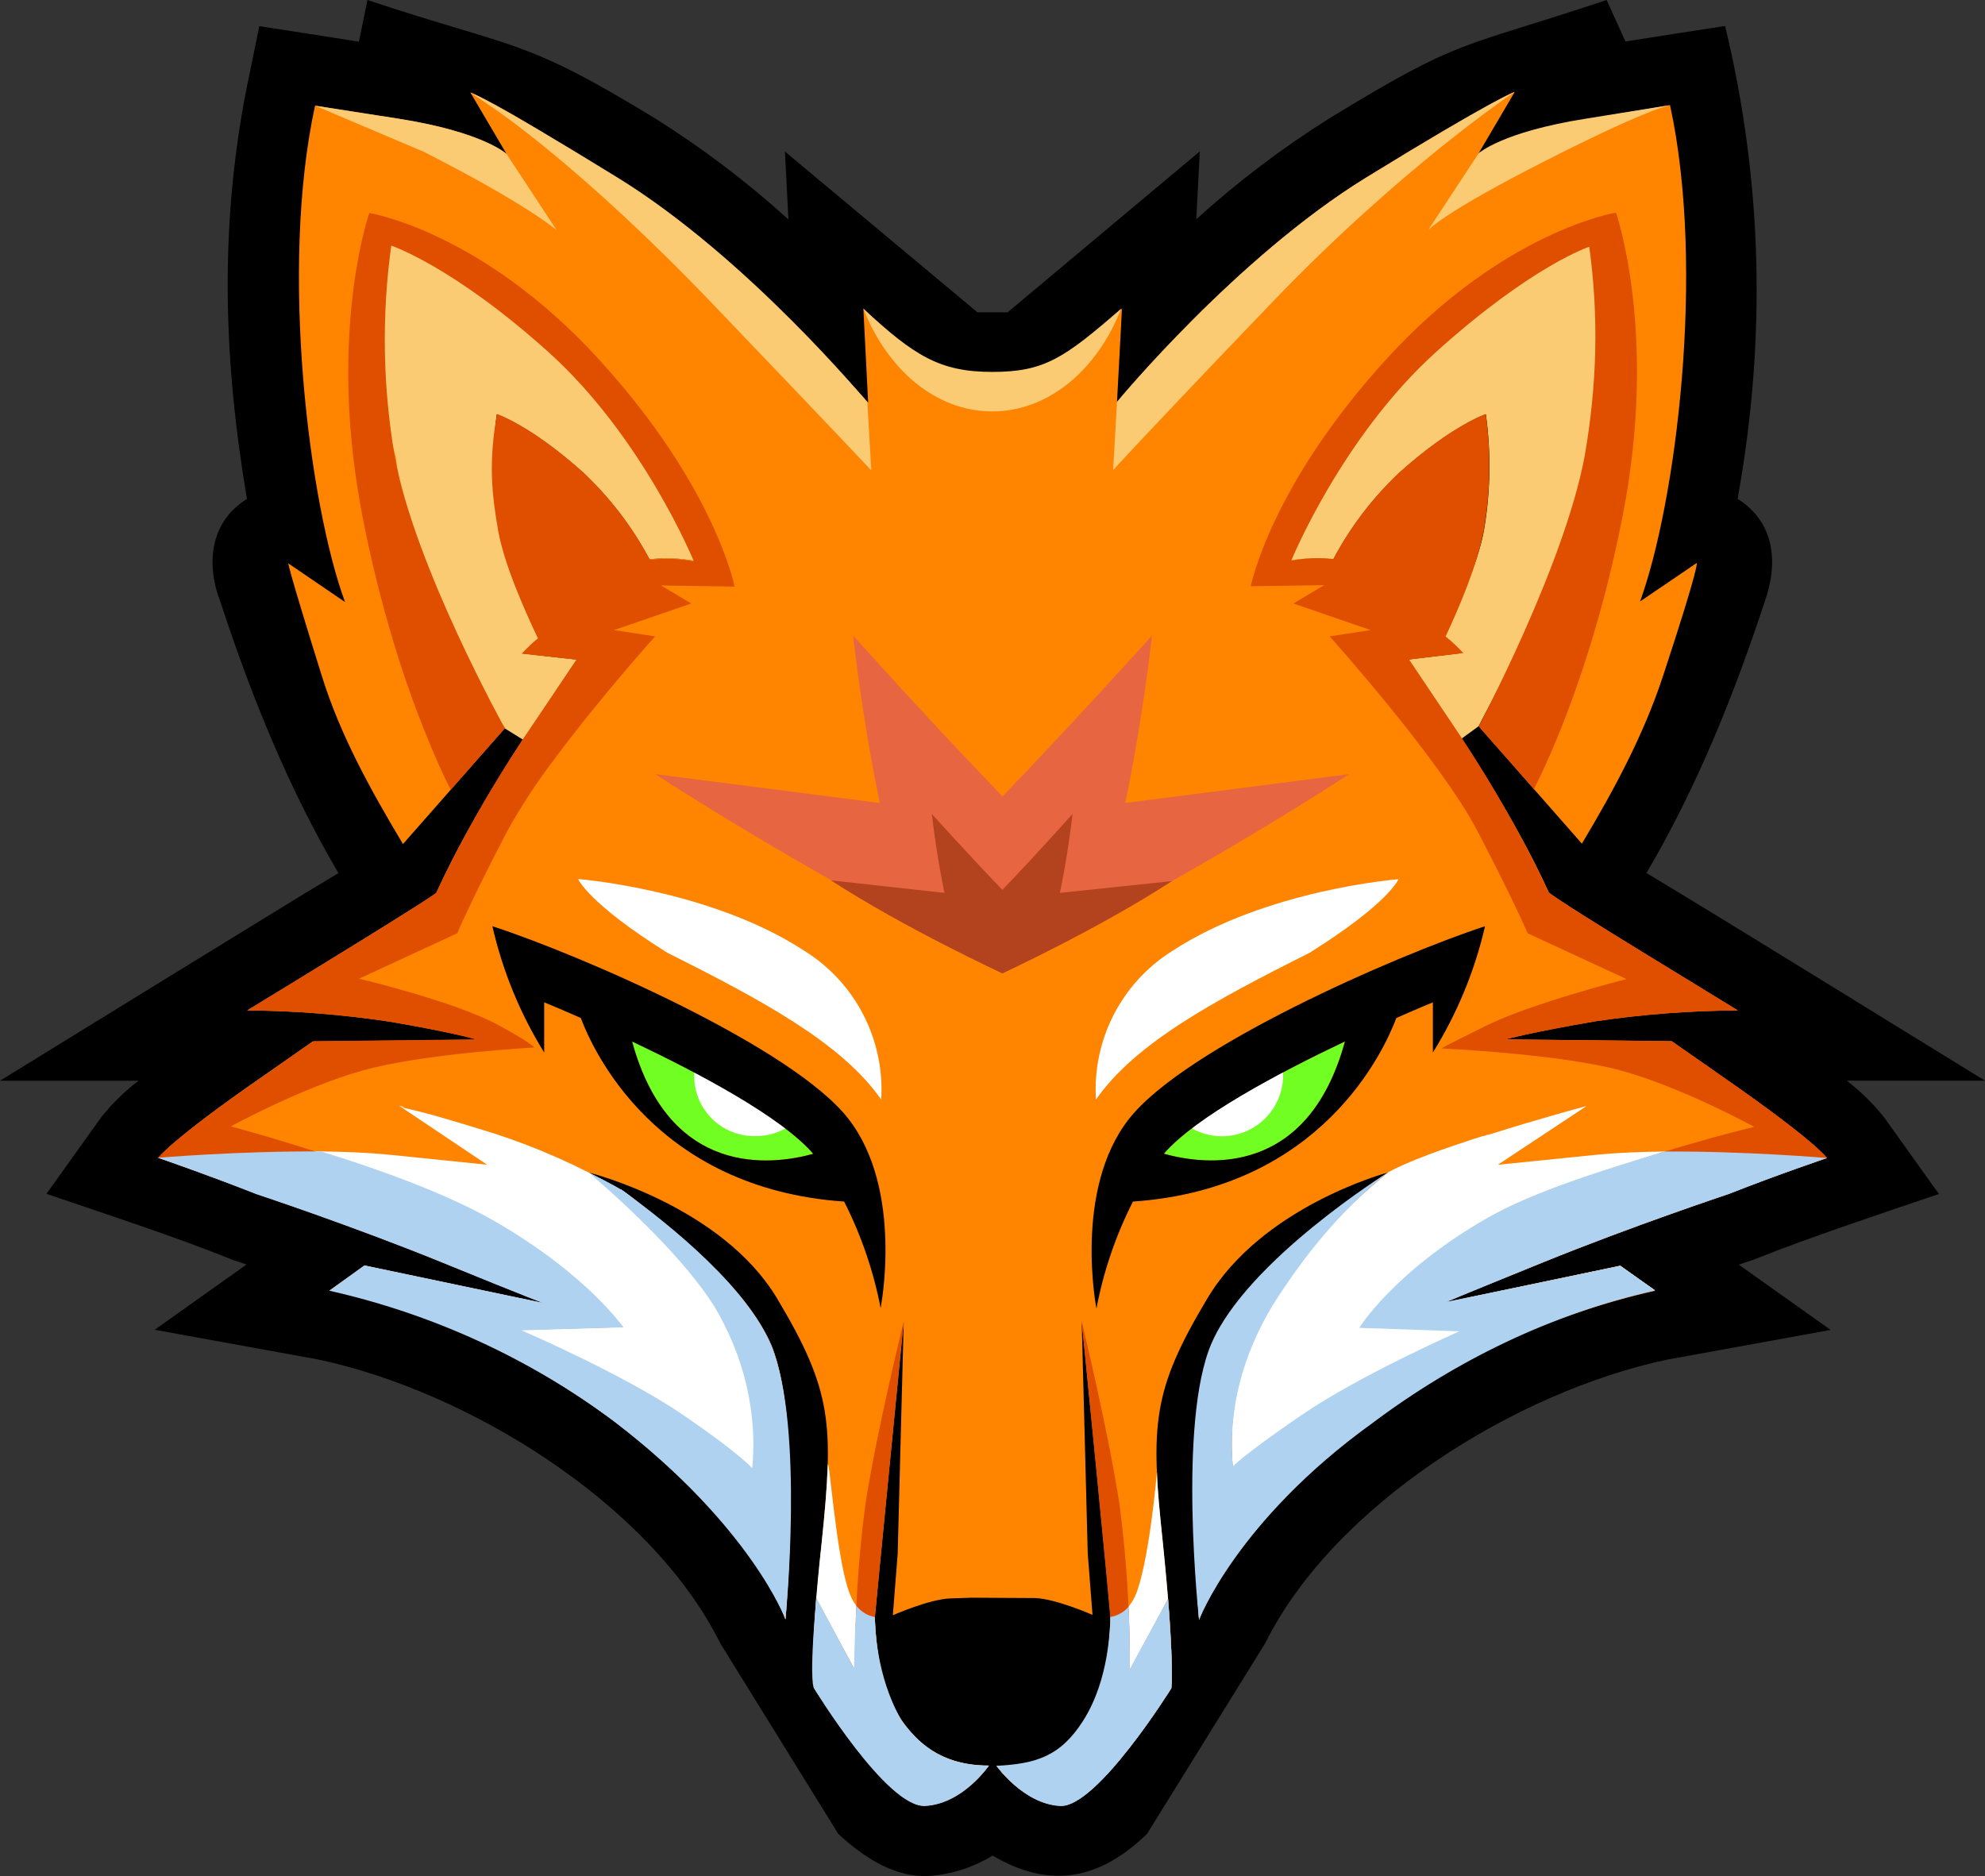
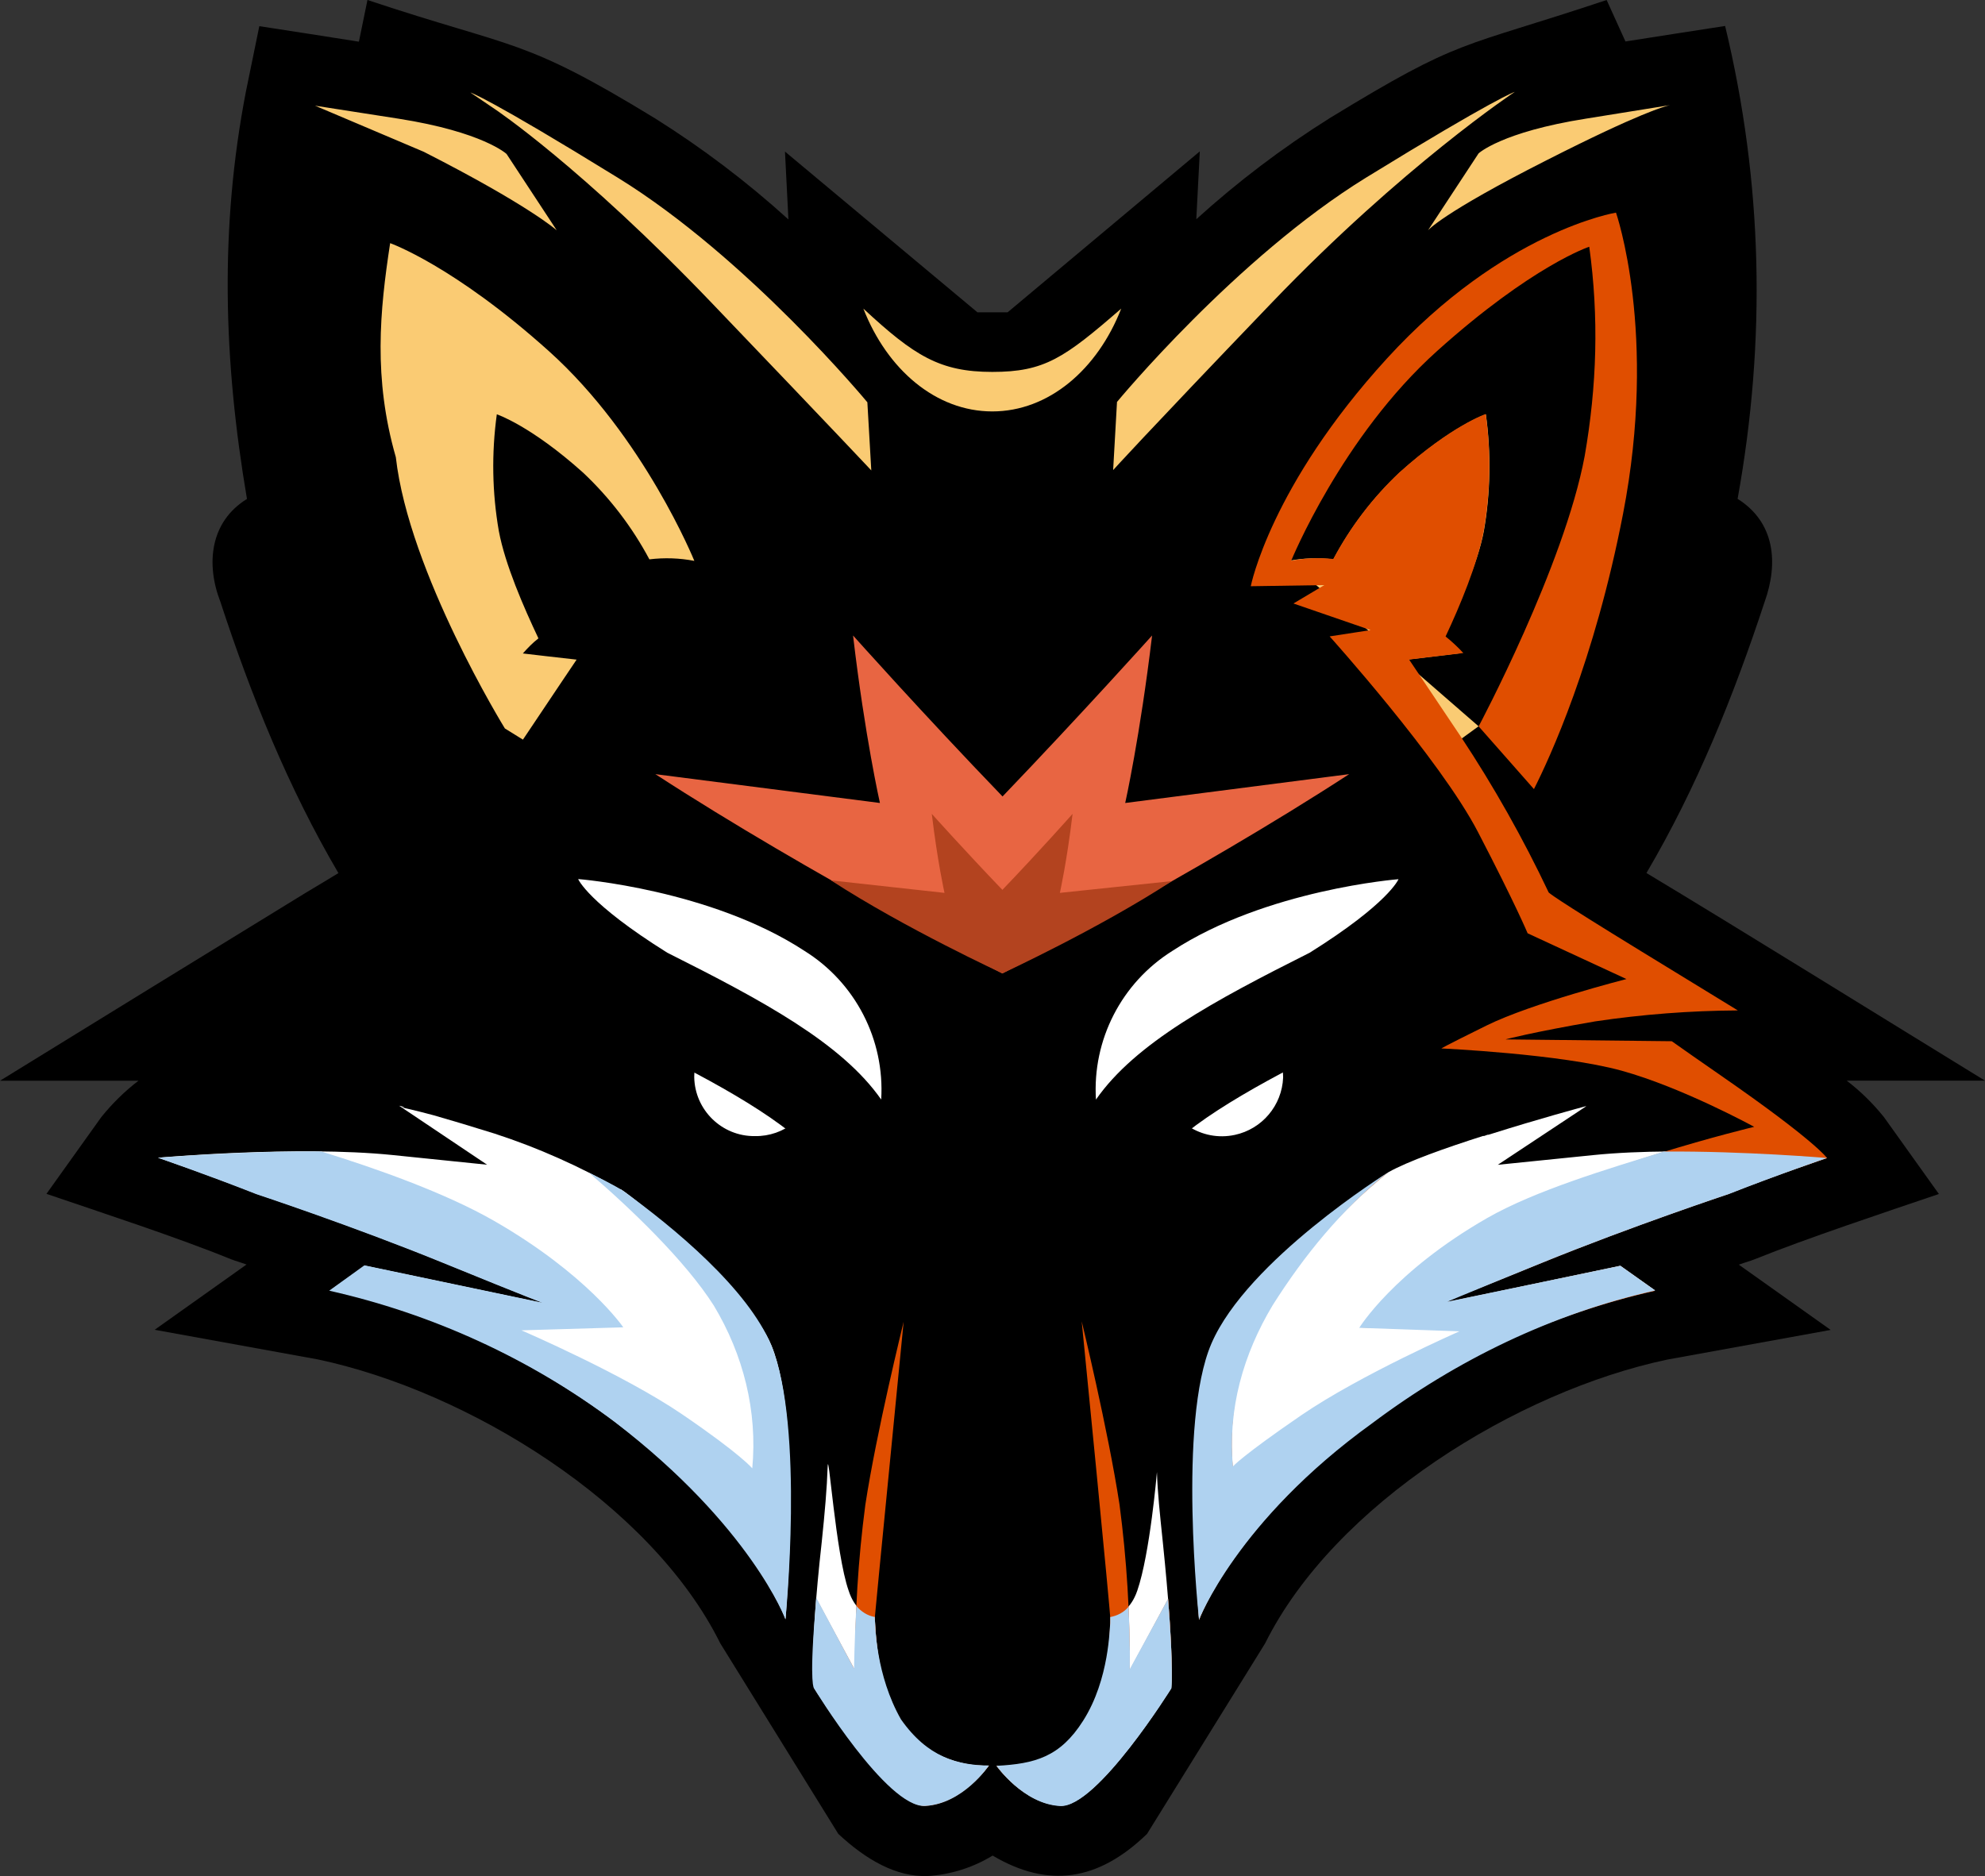
<svg xmlns="http://www.w3.org/2000/svg" id="Layer_2" data-name="Layer 2" viewBox="0 0 282.84 267.35">
  <rect x="0" y="0" width="282.84" height="267.35" fill="#333333" stroke="none" />
  <defs>
    <style>      .cls-1 {        fill: #fff;      }      .cls-2 {        fill: #e86542;      }      .cls-3 {        fill: #ff8400;      }      .cls-4 {        fill: #71fe23;      }      .cls-5 {        fill: #afd2f0;      }      .cls-6 {        fill: #e04e00;      }      .cls-7 {        fill: #b3431f;      }      .cls-8 {        fill: #facb73;      }    </style>
  </defs>
  <g id="Layer_1-2" data-name="Layer 1">
    <g>
      <path d="m139.29,44.52l-27.44-22.92.49,9.67c-5.9-5.35-12.26-10.17-19-14.4C74.34,5.26,73.59,7.07,52.36,0l-1.22,5.94c-3.03-.49-11.06-1.73-14.19-2.21l-1.9,9.27c-3.77,19.47-3.21,38.41.14,58.1-5.26,3.25-5.88,9.26-3.79,14.65,4.38,13.39,9.68,26.51,16.82,38.67-1.52.93-3,1.82-4.47,2.69-9.35,5.72-34.07,20.93-43.75,26.9h19.73c-1.97,1.51-3.75,3.26-5.3,5.19l-7.81,10.93c7.91,2.7,18.65,6.2,26.3,9.32l.23.08.24.09c.57.19,1.15.37,1.74.58l-13.09,9.3,23.28,4.23c21.34,4.52,47.42,20.51,57.31,40.45l16.82,27.16c3.89,3.63,8.27,6.2,12.81,6,3.25-.21,6.4-1.21,9.18-2.91,7.93,4.69,15.04,3.65,22-3.09l16.82-27.14c9.9-19.91,35.95-35.94,57.3-40.45,0,0,23.29-4.23,23.29-4.23l-13.09-9.3c.58-.21,1.17-.39,1.75-.58l.46-.17c7.59-3.05,18.44-6.65,26.3-9.32l-7.81-10.93c-1.56-1.95-3.34-3.7-5.32-5.22h19.7c-12.32-7.55-36.15-22.34-48.24-29.59,7.16-12.15,12.45-25.29,16.85-38.67,1.97-5.5,1.46-11.32-3.86-14.65,4.1-22.69,3.59-45.11-1.78-67.39-3.17.49-11.13,1.72-14.2,2.21l-2.68-5.91c-21.22,7.08-20.46,5.23-39.47,16.84-6.74,4.23-13.1,9.05-19,14.4l.5-9.67-27.39,22.94h-4.28Z" />
-       <path class="cls-3" d="m219.72,179.92c-12.09,4.92-14.36,5.75-14.59,5.84l25.71-5.39,4.94,3.51c-28.61,5.47-58.44,29.7-64.93,46.88,0,0-2.4-28,2.06-39,4.36-10.75,23.98-24.1,24.85-24.67-.54.14-17.98,4.95-25.73,17.95-7.91,13.22-8.09,18-6.36,34.7.61,5.89.93,10.21,1.1,13.34.17,2.35.22,4.71.13,7.07v.38s-10.57,17-15.81,16.75-9.1-5.64-9.1-5.64c14.79.44,15.89-13.56,16.26-20.73.11-.51-4.12-42.61-4.12-42.61l.86,33.07.68,8.76s-5.23-2.32-8.25-2.4c-.91,0-7.87-.04-8.95-.05l-3,.1c-3,.08-8.25,2.4-8.25,2.4l.69-8.76.86-33.07c-.12,1.26-4.09,41.57-4.1,42.08-.18,6.06,2.1,21.21,16.24,21.18,0,0-3.86,5.43-9.1,5.69-5.24.26-15.81-16.75-15.81-16.75-.07-1-.09-2-.06-3v-.89c0-.08,0-.17,0-.25,0-.68-.02-1.26.06-2.02-.01-.83.02-1.64.09-2.51,0-.34.05-.71.07-1.08v-.62c.2-2.76.49-6.19.93-10.44,1.71-16.67,1.54-21.48-6.36-34.7-7.77-13-26.26-17.82-26.8-17.93.85.57,21.56,13.93,25.93,24.65,4.47,11,2.06,39,2.06,39-6.72-18.62-36.46-41.45-64.92-46.88l4.94-3.51,25.7,5.39c-.24-.09-2.41-1.37-14.48-6.29-12.88-5.24-26.72-9.62-26.72-9.62-7-2.77-13.86-4.85-13.86-4.85,0,0,1.57-2.42,14.98-11.7l7-4.89,23.7-.26s-3.69-1-12.8-2.57c-6.7-1.01-13.46-1.54-20.24-1.59,4.46-2.7,28.63-17.49,26.98-16.83,5.16-11.32,12.86-22.91,19.96-33.17l-7.73-.93c1.56-1.68,3.35-3.13,5.32-4.31,2.87-1.64,5.97-2.86,9.19-3.6l-8.68-.59c2.87-1.65,5.88-3.04,9-4.14,3.14-.96,6.47-1.14,9.7-.51,0,0-7.22-17.69-20.79-29.89-13.57-12.2-22.33-15.11-22.33-15.11-4.63,29.77,7.49,52.45,16.07,68.89l-14.49,16.48c-4.54-7.59-8.89-15.4-11.53-23.85-5.1-16.31-4.8-16.14-4.8-16.14l8.07,5.5c-5.11-13.9-9.36-47.41-4.27-70.73l12,1.88c12,1.89,15.29,5,15.29,5l-5.16-8.76s4.52,1.59,22.65,13.6c17.36,11.5,34.03,30.58,34.03,30.58l-.68-13.38,8.4,8.8c1.63.57,6.5,2.55,8.22,2.64,2.31.55,7.52-.93,10.05-2.26l10.18-9.18-.71,13.3s17-20.6,35.54-32c18.54-11.4,21.13-12.18,21.13-12.18l-5.15,8.76s4.48-2.96,15.32-4.86l11.96-2.02c5.12,23.54.79,56.83-4.27,70.73l8.07-5.48s.59-.25-4.81,16.14c-2.77,8.41-7,16.26-11.55,23.85l-14.48-16.48c8.67-16.52,20.71-39.26,16.08-68.89,0,0-8.77,2.92-22.33,15.11-13.56,12.19-20.79,29.89-20.79,29.89,3.23-.63,6.56-.45,9.7.51,3.12,1.1,6.13,2.49,9,4.14l-8.68.59c5.41,1.29,10.71,3.75,14.51,7.91l-7.73.93c7.12,10.3,14.83,21.9,20.02,33.25,0,0,.43.58,13.22,8.42l13.7,8.39c-6.81.04-13.61.55-20.34,1.55-9.11,1.55-12.8,2.57-12.8,2.57l23.7.26c1.66,1.17,4,2.75,7,4.89,13.41,9.28,15.15,11.76,15.15,11.76,0,0-7.03,2.29-14.03,5.06.03.04-13.71,4.6-26.58,9.84h0Z" />
      <path class="cls-8" d="m159.16,57.28s17-20.6,35.54-32c18.54-11.4,21.14-12.19,21.14-12.19,0,0-15.93,10.56-34.58,30-18.65,19.44-22.65,23.9-22.65,23.9l.55-9.71Zm51.52-35.42s3.26-3.05,15.29-4.95l11.99-1.93c-.61.12-4.22,1.06-17.58,7.85-15,7.6-16.91,10-16.91,10M44.89,15.06l11.94,1.86c12,1.89,15.35,5.02,15.35,5.02l7.15,10.88s-3.96-3.56-18.95-11.19l-15.49-6.57Zm22.13-1.88s2.49.72,21.02,12.15,35.55,32,35.55,32l.56,9.71s-4-4.3-22.67-23.8c-18.67-19.5-30.98-27.7-30.98-27.7l-3.48-2.36Zm74.37,39.82c-7.46,0-11.11-2.28-18.37-9.02,3.39,8.69,10.34,14.65,18.37,14.65s14.98-5.96,18.37-14.65c-8.12,7.05-10.92,9.02-18.37,9.02Z" />
      <path class="cls-1" d="m260.33,165.02s-7,2.35-14,5.11c0,0-13.73,4.56-26.61,9.8-12.88,5.24-14.56,5.84-14.56,5.84l25.72-5.4,4.95,3.51c-14.69,3.3-28.5,9.68-40.54,18.72-19.76,14.94-24.44,28.23-24.44,28.23,0,0-2.36-28.06,2.11-39.06,4.47-11,24.9-24.74,24.9-24.74,2.78-1.55,8.14-3.46,13.46-5.15h.16l.48-.17h.11l.6-.18c6.52-2.06,12.61-3.71,13.29-3.89h.07l-12.61,8.35,13.58-1.38c13.57-1.39,33.33.41,33.33.41h0Zm-95.48,44.76c.1,3,.4,5.77.84,10,1.72,16.67,1.21,20.79,1.21,20.79,0,0-10.58,17-15.82,16.75s-9.09-5.69-9.09-5.69c4.22.14,8.58-1.01,11.52-4.04,4.81-5.07,4.62-16.13,4.73-16.64.01-.19.01-.37,0-.56,1.35-.23,2.92-1.13,3.81-3.71,1.81-5.24,2.8-16.9,2.8-16.9h0Zm-40.18,20.6c-.02.19-.02.37,0,.56.09.51.17,11.07,5,16.14,2.94,3.03,7.02,4.66,11.24,4.52,0,0-3.85,5.44-9.09,5.71-5.24.27-15.81-16.75-15.81-16.75,0,0-.79-4.1,1.08-20.83.44-4.23.74-7.65.84-10.68s1.14,12.38,2.99,17.62c.83,2.6,2.4,3.48,3.75,3.71Zm-36.22-60.91c1.62.96,18.16,14.13,21.49,22.3,4.47,11,1.98,38.98,1.98,38.98,0,0-4.55-13.21-24.31-28.15-12.04-9.04-25.85-15.42-40.54-18.72l4.95-3.51,25.72,5.4s-1.73-.59-14.61-5.85-26.61-9.8-26.61-9.8c-7-2.76-14-5.14-14-5.14,0,0,19.76-1.76,33.33-.39l13.56,1.39-12.54-8.41.76.19-.38.05s1.77.38,4.6,1.14c2.3.66,5.29,1.55,8.61,2.59,6.25,2.03,12.16,4.69,17.87,7.93h.12Z" />
      <path class="cls-2" d="m192.24,110.32c-22.15,14.41-49.42,28.4-49.42,28.4,0,0-27.27-14-49.44-28.4l32,4.11s-2.14-9.45-3.83-23.87c0,0,10,11.21,21.3,22.94,11.24-11.73,21.31-22.94,21.31-22.94-1.72,14.42-3.83,23.87-3.83,23.87l31.91-4.11Z" />
      <path class="cls-7" d="m166.99,125.56c-10.45,6.81-24.16,13.15-24.16,13.15,0,0-13.95-6.44-24.42-13.25l16.17,1.78s-1-4.46-1.81-11.26c0,0,4.74,5.29,10.06,10.83,5.31-5.54,10-10.83,10-10.83-.81,6.8-1.81,11.26-1.81,11.26l15.97-1.68Z" />
-       <path class="cls-4" d="m165.84,164.43c5.95,1.65,20.48,3.43,25.8-16-9.38,4.43-21.32,10.76-25.8,16Zm-75.77-16.02c5.32,19.45,19.85,17.67,25.8,16-4.48-5.22-16.42-11.55-25.8-16Z" />
      <path class="cls-1" d="m95.07,135.76c13.59,6.82,24.87,12.88,30.49,20.93.52-8.54-3.68-16.67-10.94-21.19-13.38-8.76-32.24-10.23-32.24-10.23,0,0,1.39,3.42,12.69,10.49h0Zm12.5,26.14c4.16.07,7.77-2.84,8.59-6.91-4.67-2.81-9.67-5.09-14.57-7.52-1.68,1.54-2.65,3.72-2.67,6,.07,4.71,3.94,8.49,8.65,8.43h0Zm79.04-26.13c11.3-7.07,12.66-10.48,12.66-10.48,0,0-18.86,1.47-32.24,10.23-7.23,4.54-11.4,12.66-10.87,21.18,5.59-8.05,16.87-14.11,30.45-20.93Zm-3.78,17.74c-.02-2.28-.98-4.46-2.67-6-4.9,2.43-9.89,4.71-14.57,7.52,1.01,4.71,5.64,7.71,10.35,6.7,3.89-.83,6.73-4.2,6.89-8.17v-.05Z" />
      <path d="m77.54,142.84s2.05.83,5.22,2.23c1.74,4.66,10.67,24.31,37.52,26.16,2.43,4.79,4.18,9.9,5.2,15.17,0,0,3.33-16.83-4.62-27-7.95-10.17-37.94-23.25-50.7-27.41,1.45,6.37,3.95,12.45,7.38,18v-7.15Zm38.33,21.59c-5.95,1.64-20.48,3.43-25.8-16,9.39,4.43,21.32,10.76,25.8,16Zm45.56,6.8c26.86-1.85,35.78-21.5,37.53-26.16,3.16-1.4,5.21-2.23,5.21-2.23v7.15c3.45-5.55,5.96-11.63,7.43-18-12.81,4.21-42.81,17.33-50.75,27.48-7.94,10.15-4.62,27-4.62,27,1.01-5.3,2.76-10.43,5.2-15.24h0Zm30.21-22.82c-5.32,19.45-19.85,17.66-25.8,16,4.48-5.22,16.42-11.55,25.8-16Z" />
      <path class="cls-8" d="m98.94,79.93c-2.11-.41-4.28-.48-6.41-.22-2.45-4.6-5.64-8.77-9.44-12.35-7.47-6.71-12.3-8.32-12.3-8.32-.76,5.53-.67,11.15.29,16.65.9,4.8,3.55,10.86,5.64,15.28-.81.63-1.54,1.38-2.22,2.15l3.34.39,4.32.49-2.14,3.18c-1.09,1.63-2.74,4.1-5.24,7.82l-.27.4-2.57-1.59s-13.69-22.21-15.54-38.66c-3.23-11.25-2.29-20.82-.81-30.5,0,0,9.04,3.19,22.61,15.38,13.57,12.19,20.74,29.91,20.74,29.91Z" />
-       <path class="cls-8" d="m183.57,79.93c2.12-.41,4.28-.48,6.42-.22,2.45-4.6,5.63-8.78,9.43-12.35,7.47-6.71,12.3-8.32,12.3-8.32.76,5.53.67,11.15-.29,16.65-.9,4.8-3.7,10.64-5.79,15.06.81.63,1.81,1.57,2.49,2.33-1.89.23-5.81.7-7.72.93,2.64,3.94,4.03,6.03,7.64,11.4l2.63-1.91c8.68-16.58,20.62-38.88,16.01-68.57,0,0-8.76,2.92-22.33,15.11-13.57,12.19-20.79,29.89-20.79,29.89h0Z" />
+       <path class="cls-8" d="m183.57,79.93c2.12-.41,4.28-.48,6.42-.22,2.45-4.6,5.63-8.78,9.43-12.35,7.47-6.71,12.3-8.32,12.3-8.32.76,5.53.67,11.15-.29,16.65-.9,4.8-3.7,10.64-5.79,15.06.81.63,1.81,1.57,2.49,2.33-1.89.23-5.81.7-7.72.93,2.64,3.94,4.03,6.03,7.64,11.4l2.63-1.91h0Z" />
      <g>
-         <path class="cls-6" d="m109.94,191.78c-4.37-10.75-22.07-22.54-22.95-23.11,6.6,5.3,10.34,10.04,14.88,17.18,4.22,7.02,6.32,15.81,5.54,23.96,0,0-1.54-2.05-9.95-7.82-8.41-5.77-24.05-12.45-24.05-12.45l15.37-.43s-5.87-7.21-19.17-14.84c-13.3-7.63-36.73-13.75-36.73-13.75,0,0,10.21-5.59,18.89-8,8.68-2.41,24.38-3.25,24.38-3.25,0,0-.59-.73-5.14-3.19-6.31-3.41-19.85-6.61-19.85-6.61l14-6.48s1.63-4,7.05-14.43c1.99-3.6,4.24-7.04,6.73-10.31,6.52-8.8,14.4-17.56,14.4-17.56l-5.85-.9,11-3.79-4.3-2.57,10.48.16s-2.74-14.24-19.41-32.46c-16.67-18.22-32.64-20.78-32.64-20.78,0,0-5.4,15.43-1.71,39,.2,1.29.43,2.62.69,4,1.2,6.22,2.72,12.38,4.56,18.44,1.59,5.27,3.47,10.45,5.63,15.51,1,2.35,1.85,4.1,2.43,5.23l7.72-8.73s-12.75-22.91-15.66-38.57c-1.74-9.99-1.92-20.19-.53-30.23,0,0,8.76,2.92,22.33,15.11,13.57,12.19,20.79,29.89,20.79,29.89-2.07-.4-4.19-.47-6.27-.22-.02-.04-.03-.07-.05-.11-2.45-4.6-5.64-8.77-9.44-12.35-7.47-6.71-12.3-8.32-12.3-8.32-1.2,6.92-.77,11.18.18,16.68.9,4.8,3.56,10.84,5.65,15.26.03-.03.09-.04.13-.07-.86.7-1.67,1.46-2.43,2.28l7.82.84-7.39,10.98-.29.42c-4.62,6.97-8.72,14.26-12.32,21.81,0,0-.44.58-13.23,8.42l-13.71,8.37c6.81.03,13.5.59,20.24,1.59,9.11,1.55,12.25,2.54,12.25,2.54l-23.04.25-7,4.89c-13.44,9.32-15.15,11.73-15.15,11.73,0,0,7,2.37,14,5.14,0,0,13.73,4.56,26.61,9.8,12.07,4.92,14.35,5.75,14.59,5.84l-25.7-5.39-4.94,3.51c14.68,3.3,28.5,9.68,40.53,18.72,19.76,14.94,24.31,28.15,24.31,28.15,0,0,2.49-27.99-1.98-38.98h0Z" />
        <path class="cls-6" d="m124.66,230.42c.02-.52,3.99-40.81,4.1-42.07-.16.69-3.87,15.7-5.46,26.1-1.03,7.83-1.52,15.72-1.45,23.61l-5.52-10.22c-.06.82-.07,1.65-.13,2.38v.62c0,.37,0,.74-.07,1.08,0,.6-.07,1.17-.09,1.7v.81c0,.59-.05,1.11-.06,1.6v1.56c-.03,1-.01,2,.06,3,0,0,10.58,17,15.81,16.75s9.05-5.73,9.05-5.73c-4.26.16-8.34-1.46-11.3-4.52-4.81-5.08-4.96-16.28-4.94-16.67Z" />
        <path class="cls-6" d="m166.79,233.09c-.08-1.47-.18-3.2-.35-5.23l-5.47,10.17c.07-7.89-.42-15.78-1.45-23.61-1.63-10.65-5.39-26.12-5.39-26.12,0,0,4.17,42.11,4.09,42.62-.08.51-.03,11.52-4.86,16.6-2.94,3.03-7.15,4.26-11.37,4.12,0,0,3.84,5.39,9.07,5.65,5.23.26,15.81-16.75,15.81-16.75v-.38c.1-2.35.07-4.7-.08-7.04v-.03Z" />
        <path class="cls-6" d="m245.21,153.27c-3.07-2.14-5.37-3.72-7-4.89l-23.7-.26s3.69-1,12.8-2.57c6.72-1,13.51-1.52,20.31-1.56l-13.74-8.41c-12.79-7.84-13.22-8.38-13.22-8.42-3.64-7.68-7.81-15.09-12.5-22.17l-7.38-11,7.73-.93c-.79-.85-1.63-1.64-2.53-2.36,2.07-4.4,4.54-10.33,5.43-15.05.96-5.5,1.05-11.12.29-16.65,0,0-4.83,1.61-12.3,8.32-3.79,3.57-6.98,7.74-9.42,12.34-1.99-.22-4.01-.14-6,.25,0,0,7.21-17.69,20.79-29.89,13.58-12.2,21.68-14.86,21.68-14.86,1.39,10.04,1.09,19.83-.65,29.82-2.91,15.63-15.11,38.53-15.11,38.53l7.88,8.94c2.21-4.36,8.62-18.18,12.69-39.2,5-25.77-1-42.95-1-42.95,0,0-16,2.58-32.63,20.78-16.63,18.2-19.41,32.46-19.41,32.46l10.48-.16-4.4,2.62,11,3.79-5.84.9s15.73,17.48,21.13,27.87c5.4,10.39,7.08,14.44,7.08,14.44l14.08,6.52s-13.49,3.44-19.93,6.62c-6.44,3.18-6.44,3.27-6.44,3.27,0,0,17,.77,25.68,3.17,8.68,2.4,18.89,8,18.89,8,0,0-24.13,5.76-37.44,13.39-13.31,7.63-18.46,15.2-18.46,15.2l14.51.43s-14.77,6.7-23.19,12.45-9.7,7.22-9.7,7.22c-.76-8.15,1.1-16.34,5.32-23.36,4.54-7.14,10.12-13.45,16.71-18.75-.84.57-20.42,13.96-24.78,24.68-4.46,11-2.06,39-2.06,39,0,0,4.63-13.22,24.39-28.16,12.04-9.04,25.85-15.42,40.54-18.72l-4.94-3.51-25.68,5.32c.23-.09,2.5-.92,14.59-5.84,12.84-5.24,26.58-9.8,26.58-9.8v-.03c7-2.77,14-5.07,14-5.07,0,0-1.71-2.47-15.12-11.75Z" />
      </g>
      <path class="cls-5" d="m260.33,165.02s-7,2.38-14,5.14c0,0-13.73,4.56-26.61,9.8-12.88,5.24-13.47,5.54-13.47,5.54l24.63-5.1,4.95,3.51c-14.69,3.3-28.29,9.89-40.33,18.93-19.26,13.88-24.65,27.99-24.65,27.99,0,0-3.08-28.1,1.76-39.36,5.12-11.9,25.1-24.35,25.1-24.35-6.6,5.3-11.81,11.7-16.35,18.85-4.22,7.02-6.44,14.84-5.68,23,0,0,1.3-1.51,9.72-7.28,8.42-5.77,22.56-11.97,22.56-11.97l-14.28-.5s4.91-8.01,18.22-15.64c6.9-3.95,17.35-7.06,25.21-9.48,11.51-.08,23.2.92,23.2.92h0Zm-214.56-.93c7.86,2.42,17.68,5.91,24.58,9.86,13.3,7.63,18.46,15.2,18.46,15.2l-14.51.43s14.53,6.25,22.95,12c8.42,5.75,9.94,7.67,9.94,7.67.76-8.15-1.26-16.18-5.48-23.2-4.1-6.45-11.99-13.96-17.79-18.94.51.28,3.49,1.69,4.87,2.6,7.09,5.11,17.82,13.94,21.15,22.11,4.72,11.61,1.98,38.94,1.98,38.94,0,0-4.93-13.24-24.31-28.11-12.04-9.04-26.02-15.42-40.7-18.72l5.01-3.61,25.33,5.32s-1.24-.41-14.12-5.67c-12.88-5.26-26.61-9.8-26.61-9.8-7-2.76-14-5.18-14-5.18,0,0,11.64-.99,23.25-.9h0Zm70.54,63.59l5.39,10.1s.03-3.66.32-8.94c.66.81,1.6,1.42,2.63,1.59,0,.22.02.46.03.69.04.54.12,7.61,3.7,13.9,3.81,5.42,8.08,6.52,12.52,6.59,0,0-3.64,5.46-9.09,5.75s-15.81-16.75-15.81-16.75c0,0-.69-.39.11-10.36l.19-2.57Zm44.49,1.27c.27,5.23.18,8.91.18,8.91l5.46-10.02c.8,10,.46,12.78.46,12.78,0,0-10.58,17-15.82,16.75s-9.09-5.73-9.09-5.73c5.47-.29,9.06-1.25,12.34-6.42,3.79-5.95,3.76-13.4,3.87-13.91.01-.19,0-.69,0-.87,1.01-.19,1.97-.68,2.61-1.48h0Z" />
    </g>
  </g>
</svg>